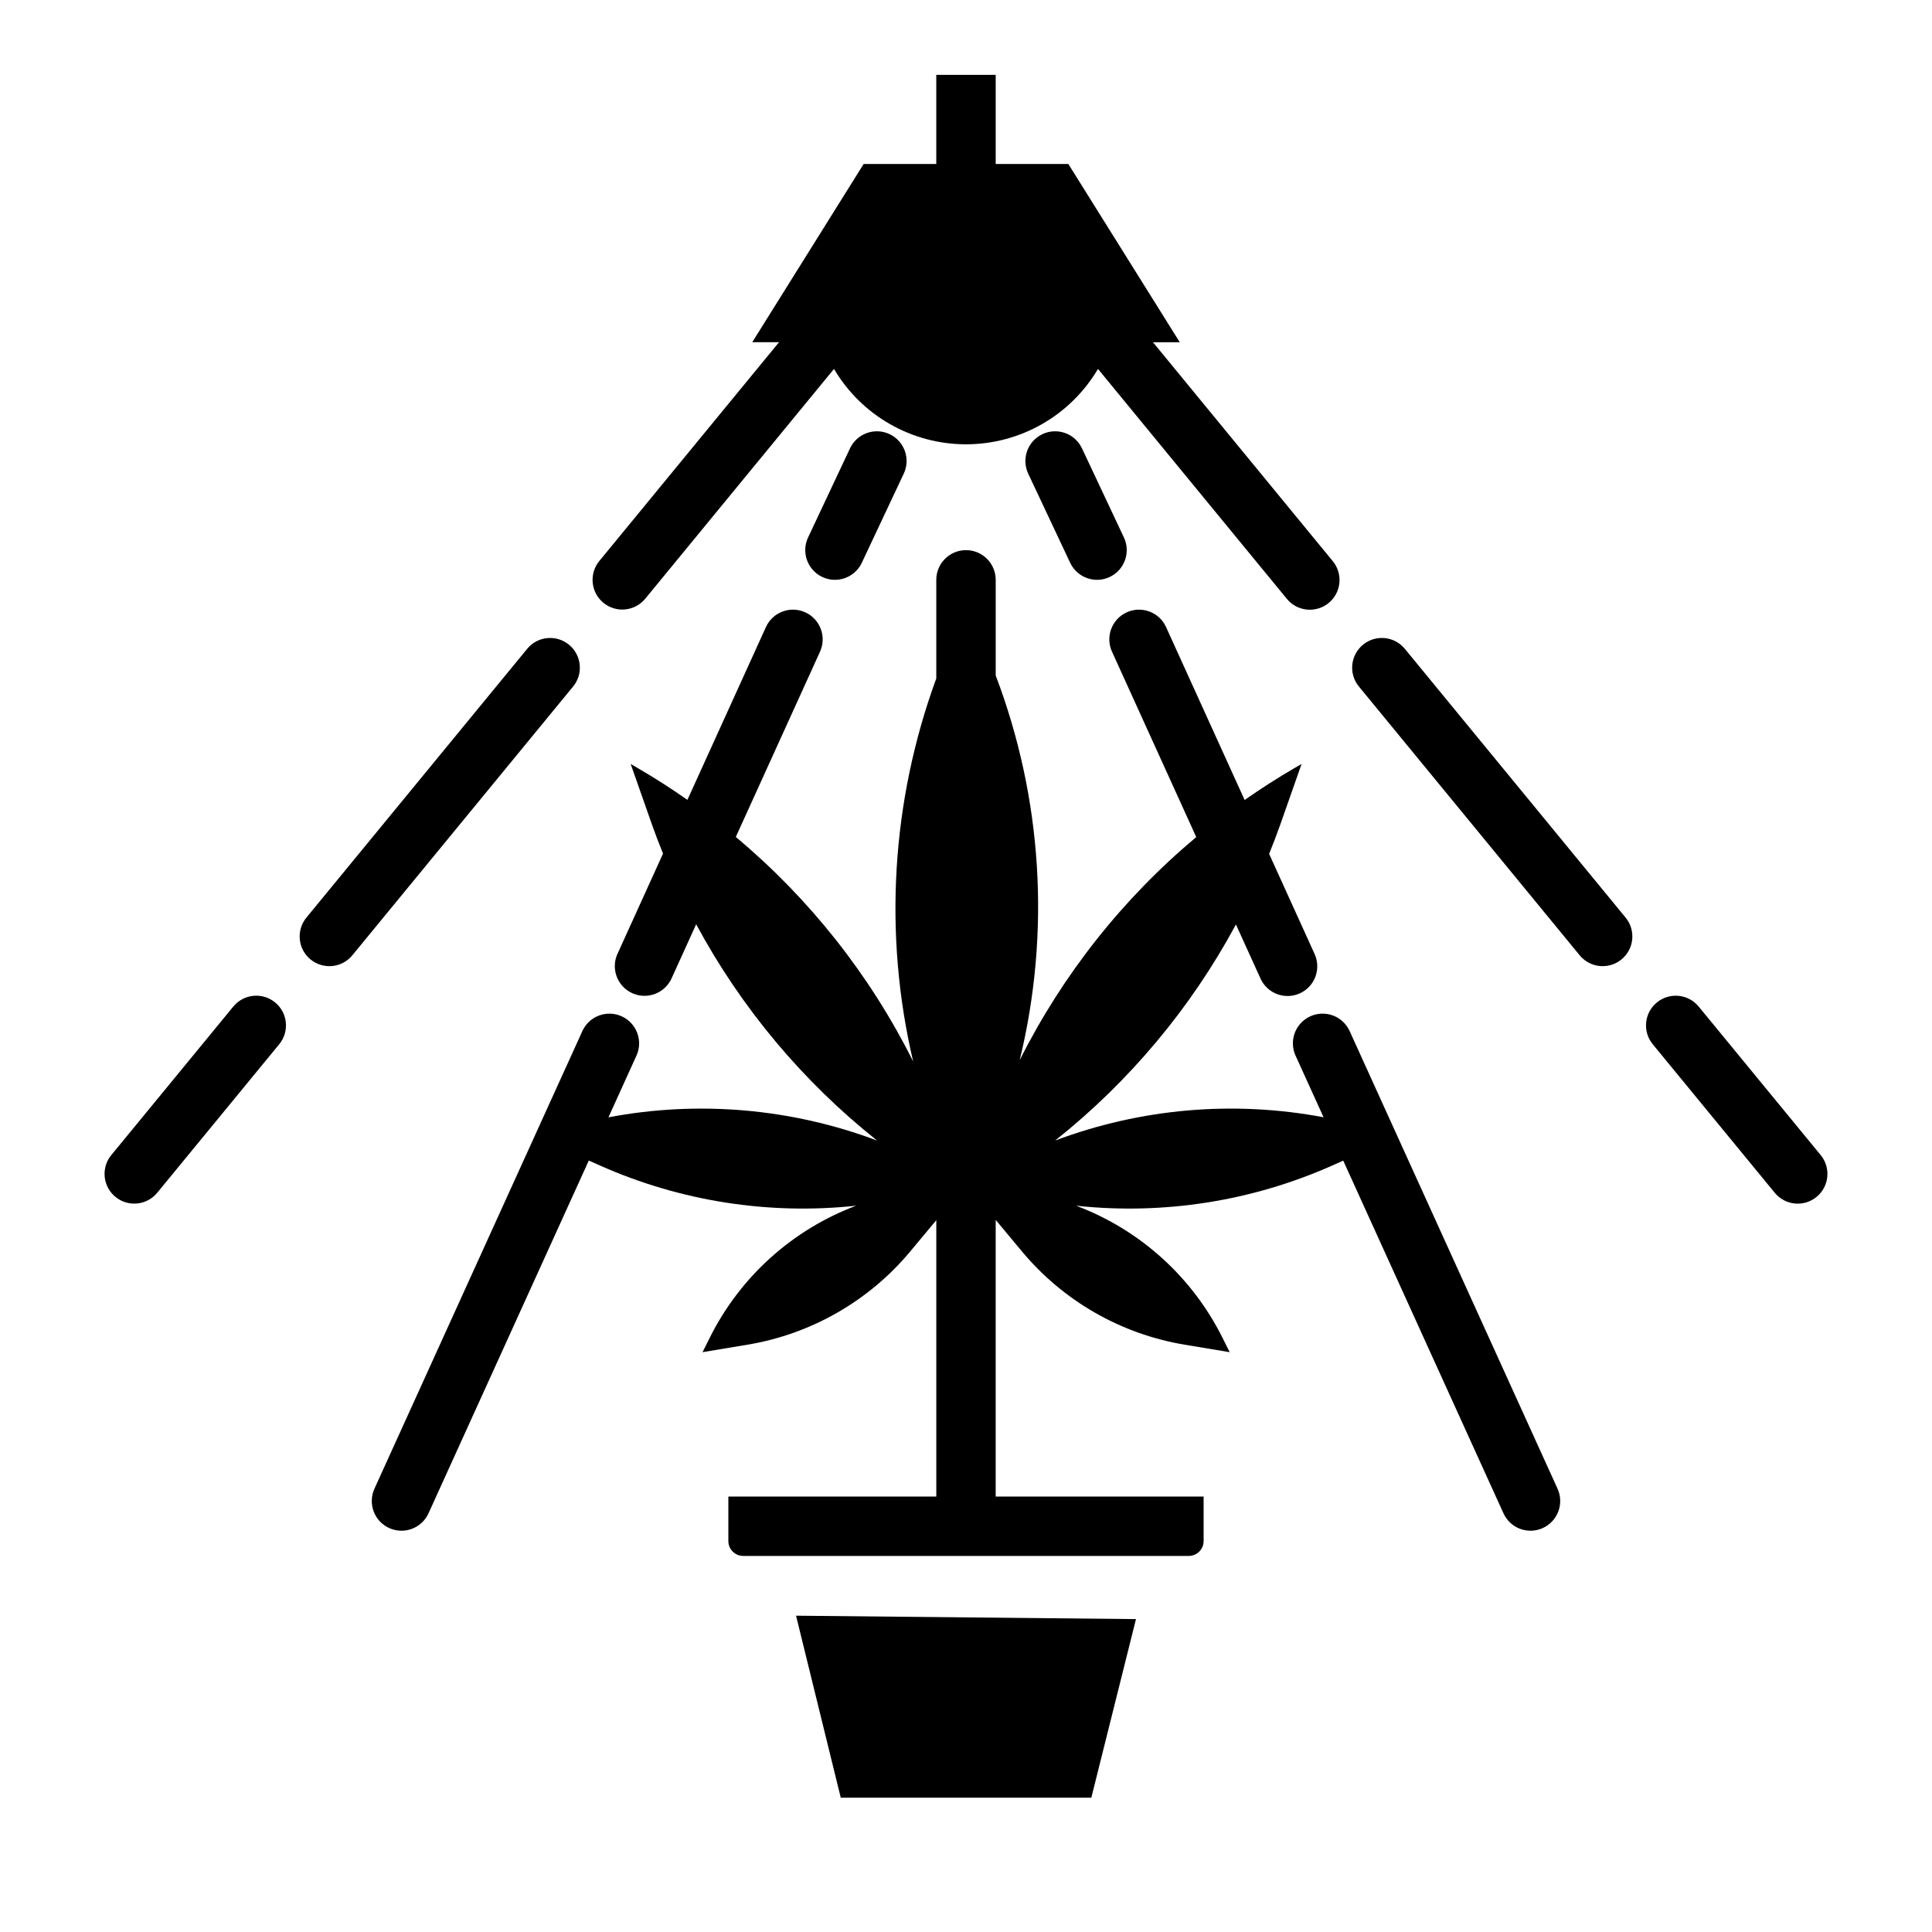
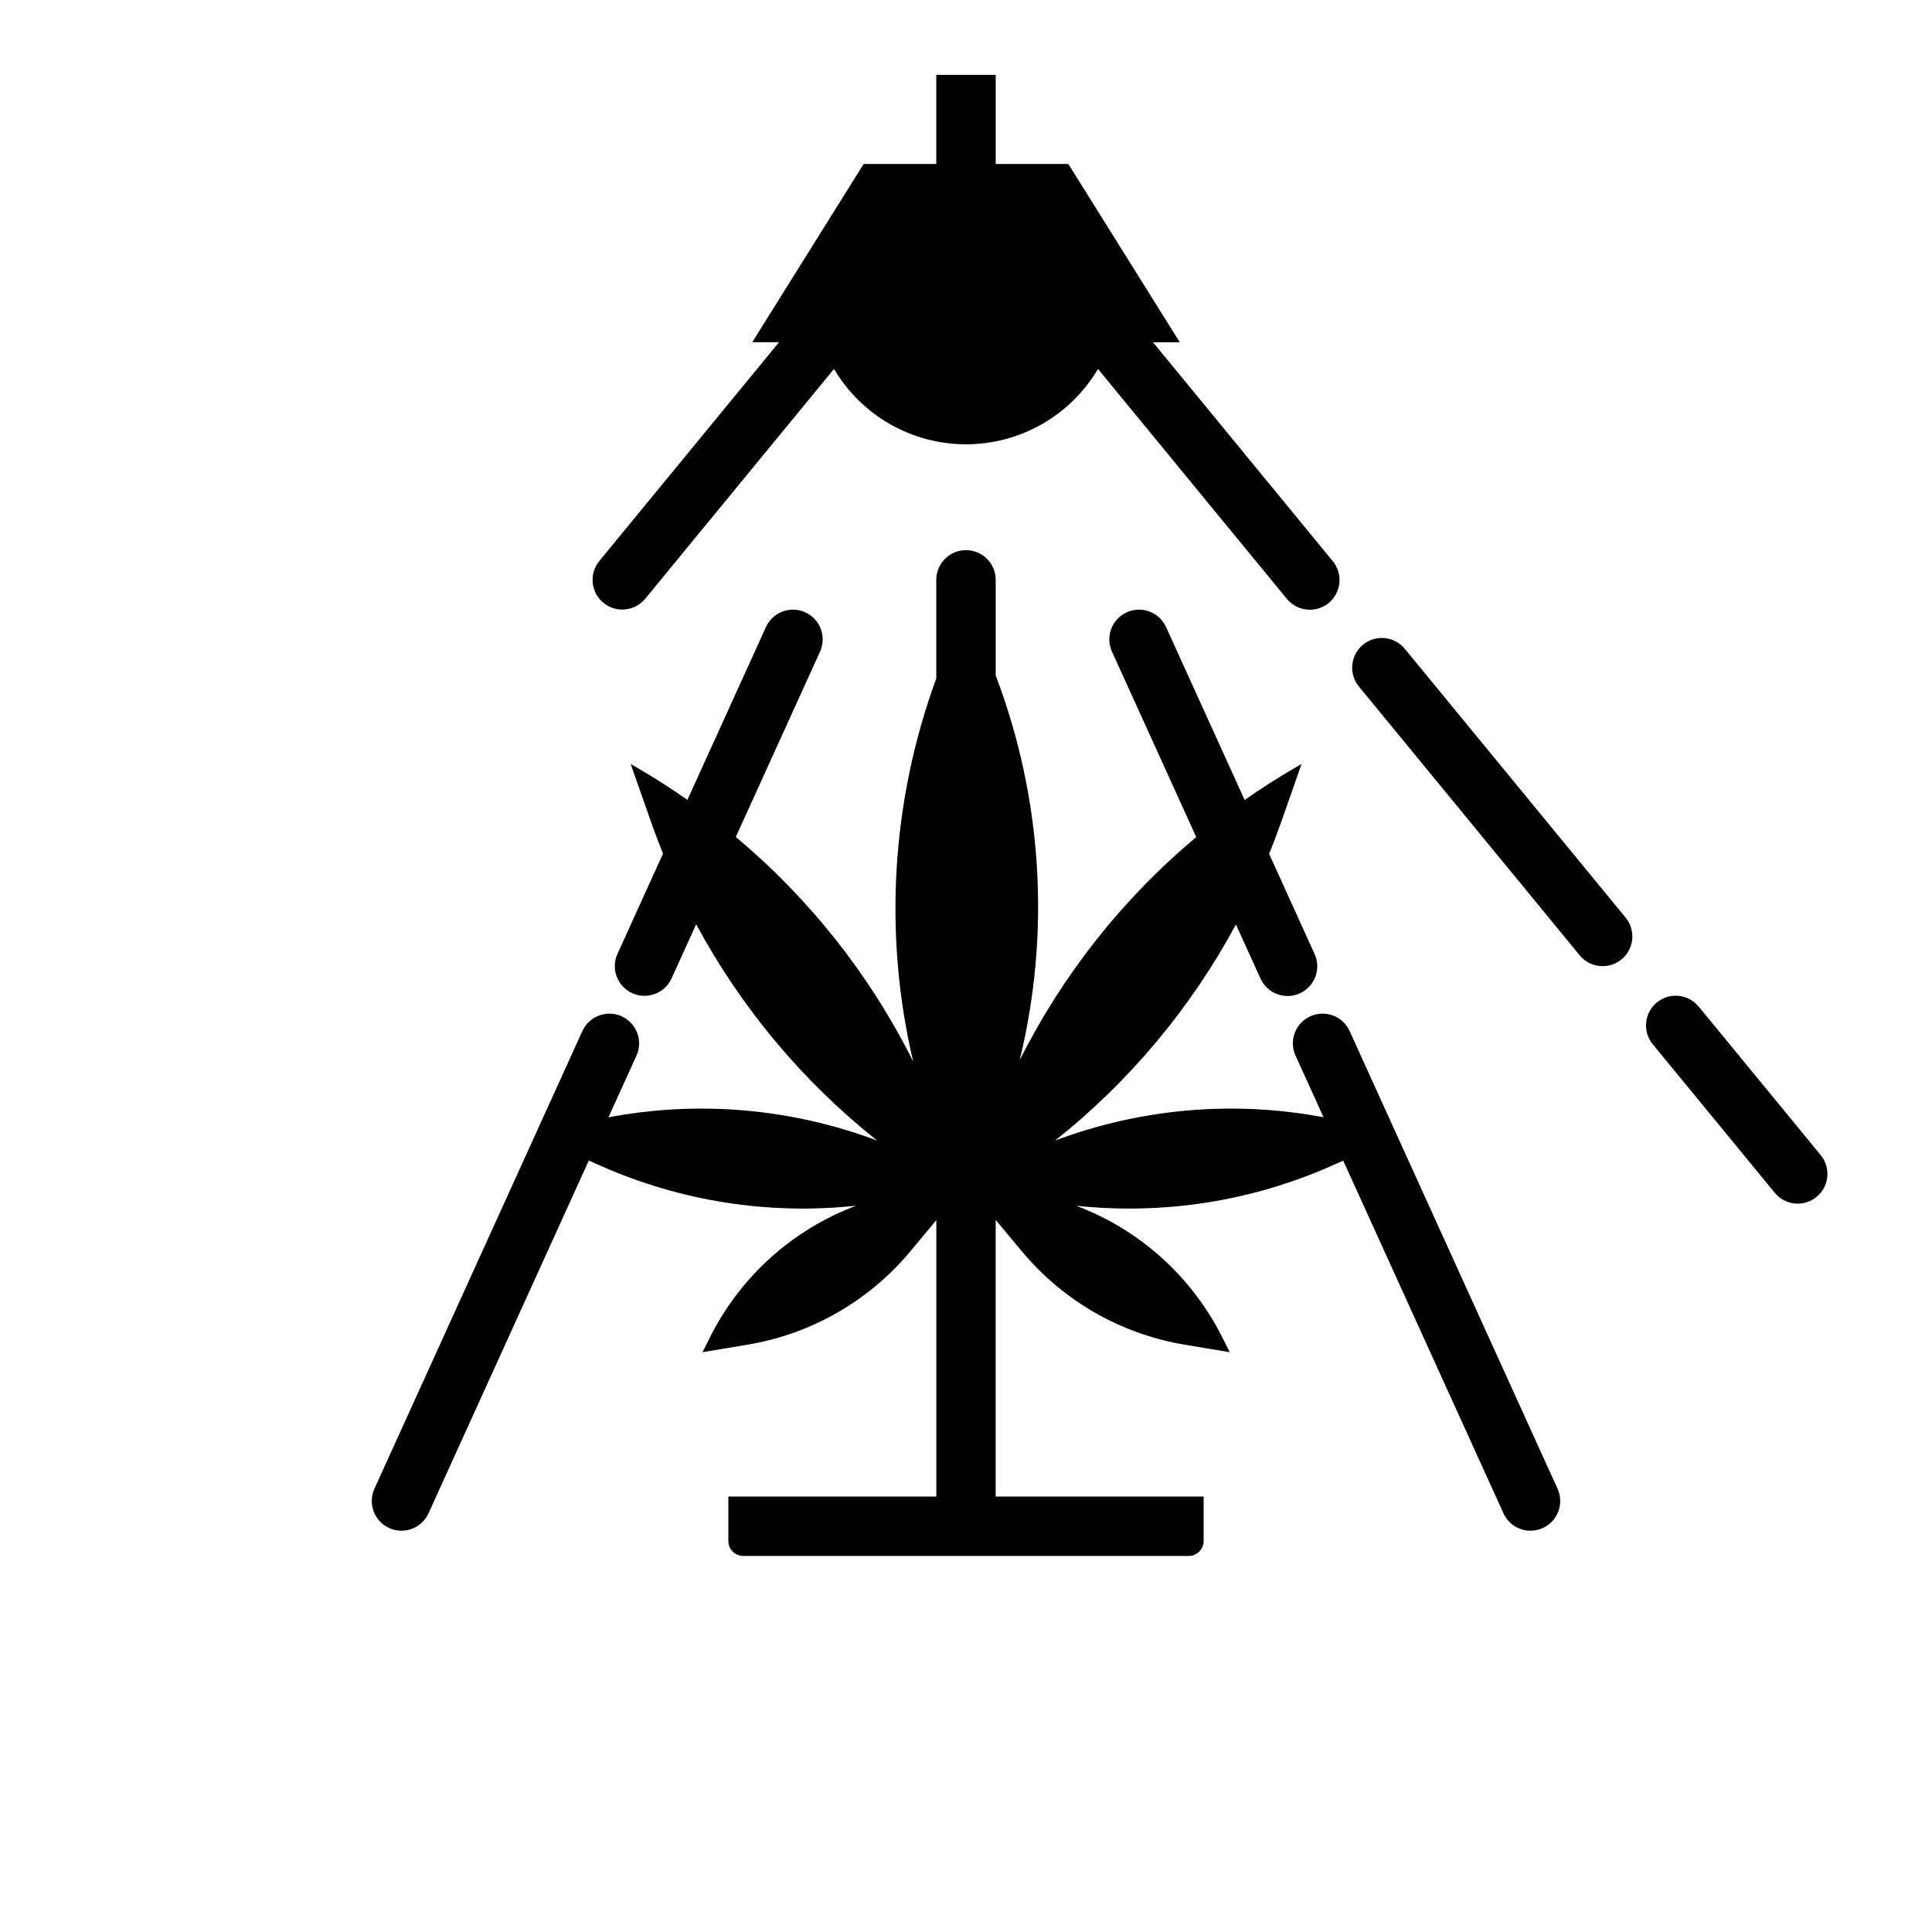
<svg xmlns="http://www.w3.org/2000/svg" fill="#000000" width="800px" height="800px" version="1.1" viewBox="144 144 512 512">
  <g>
-     <path d="m216.91 409.66c-3.359-2.762-8.32-2.277-11.078 1.082l-32.332 39.359c-2.762 3.359-2.273 8.32 1.086 11.082 3.359 2.758 8.32 2.273 11.078-1.09l32.332-39.359c2.758-3.359 2.269-8.316-1.086-11.074z" />
-     <path d="m294.79 314.86c-3.356-2.762-8.316-2.277-11.078 1.082l-58.477 71.191c-1.344 1.613-1.988 3.691-1.789 5.781 0.195 2.086 1.219 4.008 2.84 5.34s3.707 1.961 5.793 1.75c2.086-0.211 4-1.246 5.32-2.875l58.477-71.191h0.004c2.758-3.359 2.269-8.32-1.09-11.078z" />
    <path d="m626.5 450.11-32.332-39.359c-2.762-3.359-7.723-3.848-11.082-1.086-3.359 2.758-3.844 7.719-1.086 11.078l32.332 39.359c2.758 3.363 7.719 3.848 11.078 1.09 3.363-2.762 3.848-7.723 1.09-11.082z" />
    <path d="m516.29 315.94c-2.758-3.359-7.719-3.844-11.078-1.086-3.359 2.762-3.848 7.723-1.086 11.082l58.477 71.191c1.32 1.629 3.234 2.664 5.324 2.875 2.086 0.211 4.168-0.418 5.789-1.75s2.644-3.254 2.84-5.34c0.199-2.09-0.445-4.168-1.789-5.781z" />
-     <path d="m369.26 262.82-11.113 23.617v-0.004c-1.848 3.934-0.16 8.625 3.773 10.477 3.934 1.852 8.625 0.16 10.473-3.773l11.113-23.617v0.004c1.852-3.938 0.164-8.625-3.769-10.477-3.934-1.852-8.625-0.164-10.477 3.773z" />
    <path d="m303.91 303.75c3.359 2.758 8.32 2.273 11.082-1.082l50.023-60.898v-0.004c7.305 12.379 20.609 19.977 34.98 19.977 14.375 0 27.676-7.598 34.98-19.977l50.023 60.898 0.004 0.004c1.32 1.629 3.234 2.664 5.32 2.875 2.086 0.211 4.172-0.418 5.793-1.75 1.621-1.328 2.641-3.254 2.84-5.34 0.195-2.09-0.445-4.168-1.789-5.781l-47.621-57.98h7.098l-29.52-47.23-19.254-0.004v-23.617h-15.746v23.617h-19.25l-29.52 47.23h7.098l-47.625 57.98h-0.004c-1.324 1.613-1.953 3.688-1.75 5.766 0.203 2.078 1.223 3.992 2.836 5.316z" />
    <path d="m501.63 417.16c-1.828-3.906-6.457-5.613-10.387-3.828-3.926 1.785-5.684 6.394-3.945 10.34l7.461 16.414c-23.828-4.496-48.434-2.363-71.129 6.168 19.68-15.645 35.977-35.125 47.906-57.258l6.481 14.262v-0.004c0.848 1.926 2.43 3.43 4.394 4.18s4.148 0.684 6.066-0.188c1.914-0.867 3.402-2.469 4.129-4.441 0.727-1.973 0.633-4.156-0.258-6.062l-12.016-26.461c1.051-2.609 2.066-5.234 3.004-7.898l5.594-15.926-1.918 1.113c-4.527 2.629-8.91 5.457-13.168 8.434l-20.836-45.855c-1.809-3.938-6.461-5.672-10.41-3.879-3.945 1.793-5.699 6.438-3.922 10.395l22.344 49.172h-0.004c-19.469 16.301-35.391 36.418-46.781 59.109 8.227-33.844 6.008-69.383-6.363-101.94v-25.34c0-4.348-3.523-7.875-7.871-7.875s-7.875 3.527-7.875 7.875v26.129c-11.91 32.508-14.043 67.793-6.129 101.5-11.414-22.852-27.41-43.102-47-59.492l22.332-49.137c1.773-3.957 0.02-8.602-3.926-10.395-3.945-1.793-8.598-0.059-10.41 3.879l-20.82 45.824c-4.242-2.965-8.609-5.781-13.121-8.402l-1.918-1.113 5.598 15.926c0.926 2.641 1.934 5.242 2.977 7.828l-12.051 26.527-0.008 0.004c-0.871 1.902-0.953 4.074-0.223 6.035 0.734 1.965 2.215 3.551 4.121 4.418 1.906 0.867 4.078 0.938 6.039 0.199 1.957-0.742 3.539-2.231 4.398-4.141l6.508-14.32h-0.004c11.934 22.16 28.246 41.66 47.949 57.32-22.719-8.539-47.348-10.668-71.195-6.156l7.461-16.426h0.004c1.738-3.945-0.023-8.555-3.949-10.34-3.926-1.785-8.555-0.078-10.387 3.828l-55.105 121.28h0.004c-0.895 1.906-0.984 4.09-0.258 6.062 0.727 1.973 2.215 3.574 4.129 4.445 1.914 0.867 4.098 0.938 6.066 0.188 1.965-0.75 3.547-2.258 4.394-4.184l42.438-93.398 2.973 1.32v0.004c21.297 9.465 44.715 13.137 67.887 10.641-16.859 6.328-30.707 18.797-38.762 34.902l-1.957 3.918 11.949-1.992h-0.004c16.867-2.812 32.164-11.582 43.109-24.715l6.898-8.277v73.238h-55.109v11.809c0 1.043 0.414 2.043 1.152 2.781 0.738 0.738 1.738 1.152 2.781 1.152h118.08c1.043 0 2.043-0.414 2.781-1.152 0.738-0.738 1.156-1.738 1.156-2.781v-11.809h-55.105v-73.309l6.957 8.348c10.945 13.137 26.242 21.906 43.109 24.719l11.949 1.988-1.957-3.918h-0.004c-8.055-16.105-21.902-28.574-38.762-34.902 23.172 2.496 46.59-1.176 67.887-10.641l2.922-1.301 42.426 93.375h0.004c0.848 1.926 2.43 3.434 4.394 4.184s4.148 0.68 6.062-0.188c1.918-0.871 3.402-2.473 4.133-4.445 0.727-1.973 0.633-4.156-0.258-6.062z" />
-     <path d="m420.26 259.05c-1.887 0.891-3.348 2.492-4.055 4.457-0.707 1.965-0.605 4.129 0.285 6.019l11.113 23.617v-0.004c1.852 3.934 6.539 5.625 10.473 3.773 3.934-1.852 5.625-6.543 3.773-10.477l-11.113-23.617v0.004c-0.891-1.891-2.492-3.352-4.457-4.059s-4.129-0.605-6.019 0.285z" />
-     <path d="m366.81 620.41h66.402l11.836-47.332-90.086-0.902z" />
  </g>
</svg>